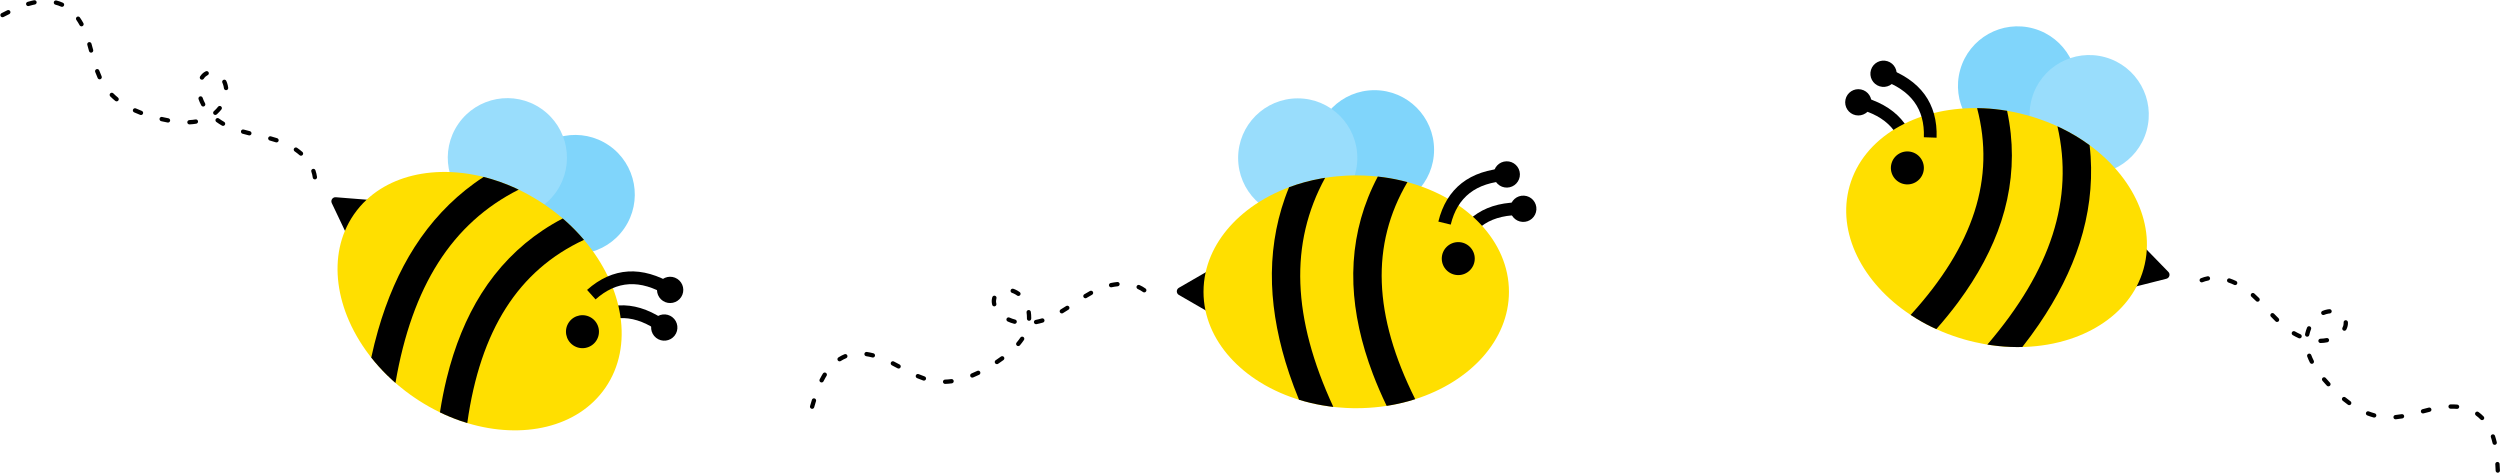
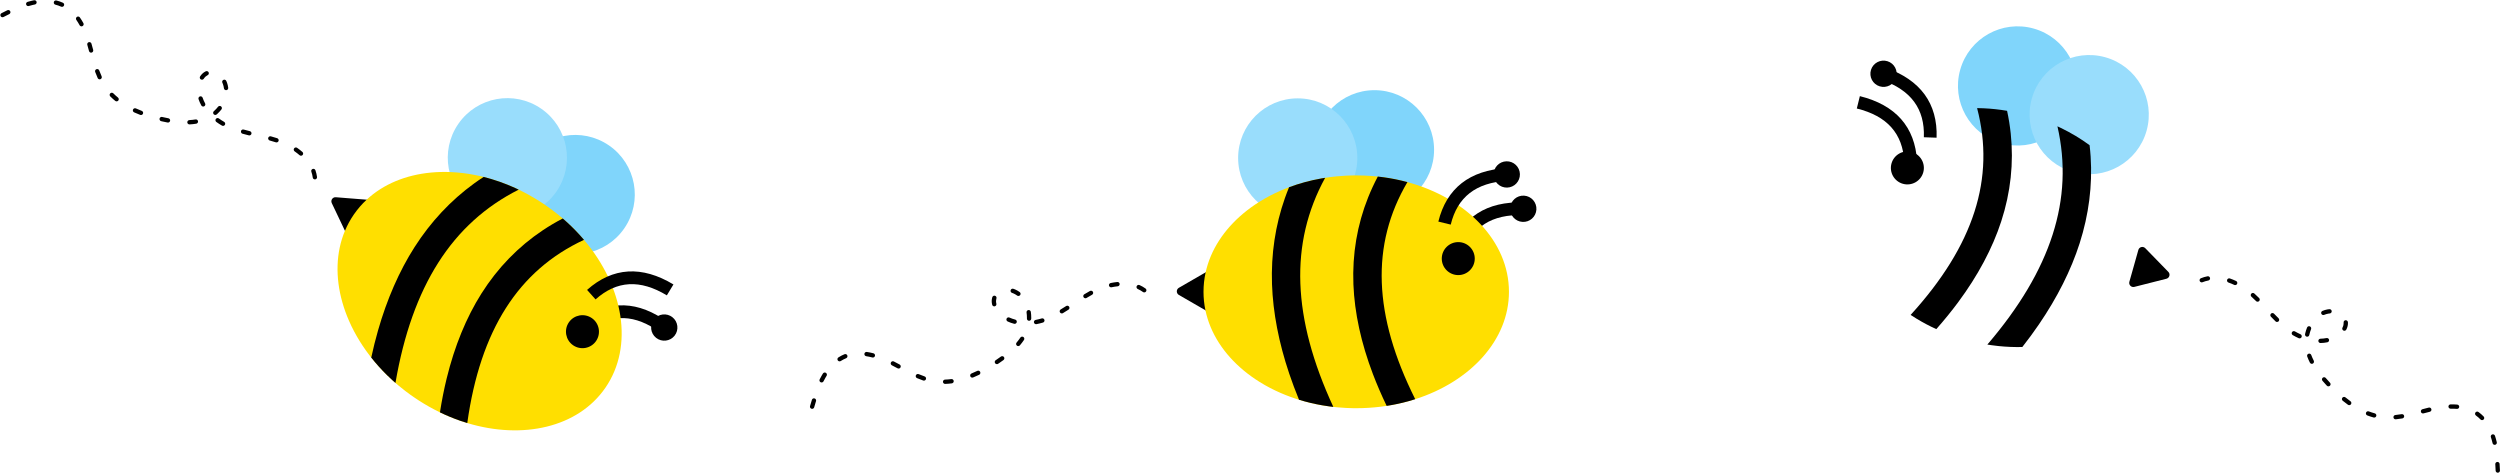
<svg xmlns="http://www.w3.org/2000/svg" height="442.5" preserveAspectRatio="xMidYMid meet" version="1.0" viewBox="267.8 1216.7 2340.2 442.5" width="2340.2" zoomAndPan="magnify">
  <g>
    <g id="change1_1">
      <path d="M 2050.391 1368.191 L 2062.289 1367.52 C 2061.398 1351.602 2056.359 1338.34 2047.328 1328.129 C 2038.379 1318.02 2025.41 1310.809 2008.781 1306.691 L 2005.922 1318.27 C 2034.352 1325.309 2048.898 1341.629 2050.391 1368.191" />
    </g>
    <g id="change1_2">
-       <path d="M 1995.309 1309.922 C 1993.898 1316.57 1998.141 1323.109 2004.789 1324.52 C 2011.441 1325.93 2017.969 1321.691 2019.391 1315.039 C 2020.801 1308.391 2016.559 1301.859 2009.91 1300.449 C 2003.262 1299.031 1996.73 1303.281 1995.309 1309.922" />
-     </g>
+       </g>
    <g id="change2_1">
      <path d="M 2102.711 1281.988 C 2094.34 1311.641 2111.602 1342.461 2141.25 1350.828 C 2170.898 1359.191 2201.719 1341.93 2210.078 1312.281 C 2218.449 1282.629 2201.191 1251.809 2171.539 1243.449 C 2141.891 1235.078 2111.07 1252.34 2102.711 1281.988" fill="#80d5fb" />
    </g>
    <g id="change3_1">
      <path d="M 2169.781 1308.871 C 2161.41 1338.52 2178.672 1369.34 2208.32 1377.699 C 2237.969 1386.07 2268.789 1368.809 2277.148 1339.16 C 2285.52 1309.512 2268.262 1278.691 2238.609 1270.32 C 2208.961 1261.961 2178.141 1279.219 2169.781 1308.871" fill="#99ddfc" />
    </g>
    <g id="change1_3">
      <path d="M 2295.738 1477.629 C 2298.609 1476.898 2299.621 1473.328 2297.551 1471.211 L 2286.738 1460.109 L 2275.941 1449.02 C 2273.871 1446.898 2270.281 1447.809 2269.469 1450.66 L 2265.27 1465.57 L 2261.059 1480.469 C 2260.262 1483.32 2262.852 1485.98 2265.719 1485.25 L 2280.73 1481.441 L 2295.738 1477.629" />
    </g>
    <g id="change4_1">
-       <path d="M 1999.148 1390.922 C 1986.871 1434.48 2011.172 1481.66 2056.301 1511.488 C 2058.211 1512.75 2060.148 1513.98 2062.129 1515.18 C 2067.898 1518.672 2073.98 1521.891 2080.34 1524.781 C 2082.109 1525.59 2083.898 1526.371 2085.711 1527.129 C 2092.57 1530 2099.73 1532.5 2107.16 1534.602 C 2108.25 1534.898 2109.34 1535.199 2110.422 1535.488 C 2112.41 1536.012 2114.391 1536.488 2116.371 1536.949 C 2119.051 1537.559 2121.711 1538.109 2124.371 1538.59 C 2125.621 1538.82 2126.879 1539.039 2128.129 1539.238 C 2129.449 1539.461 2130.762 1539.66 2132.078 1539.84 C 2134.281 1540.148 2136.48 1540.422 2138.672 1540.648 C 2146.18 1541.422 2153.59 1541.699 2160.859 1541.531 C 2161.879 1541.5 2162.891 1541.469 2163.91 1541.43 C 2170.93 1541.141 2177.801 1540.398 2184.469 1539.262 C 2186.289 1538.949 2188.09 1538.609 2189.879 1538.238 C 2193.602 1537.461 2197.262 1536.551 2200.828 1535.52 C 2206.77 1533.801 2212.488 1531.719 2217.93 1529.309 C 2240.031 1519.539 2257.699 1504.27 2267.922 1484.691 C 2270.578 1479.59 2272.738 1474.211 2274.328 1468.551 C 2276.02 1462.578 2277.012 1456.539 2277.359 1450.48 C 2278.602 1428.988 2271.691 1407.32 2258.43 1387.891 C 2255.078 1382.961 2251.309 1378.18 2247.16 1373.59 C 2244.512 1370.641 2241.711 1367.77 2238.75 1364.988 C 2237.59 1363.898 2236.422 1362.828 2235.211 1361.77 C 2232.262 1359.148 2229.172 1356.621 2225.961 1354.191 C 2225.25 1353.648 2224.551 1353.121 2223.828 1352.602 C 2215.621 1346.578 2206.621 1341.148 2196.949 1336.461 C 2196.828 1336.41 2196.719 1336.352 2196.602 1336.301 C 2195.641 1335.84 2194.691 1335.391 2193.719 1334.941 C 2190.449 1333.441 2187.109 1332.02 2183.699 1330.691 C 2180.98 1329.629 2178.219 1328.621 2175.41 1327.68 C 2173.68 1327.09 2171.941 1326.539 2170.191 1326 C 2168.91 1325.609 2167.621 1325.23 2166.32 1324.871 C 2161.43 1323.488 2156.551 1322.32 2151.68 1321.359 C 2149.98 1321.02 2148.289 1320.711 2146.59 1320.422 C 2139.121 1319.16 2131.719 1318.379 2124.43 1318.059 C 2122.441 1317.969 2120.469 1317.922 2118.512 1317.891 C 2061.121 1317.301 2012.012 1345.328 1999.148 1390.922" fill="#ffdf00" />
-     </g>
+       </g>
    <g id="change1_4">
      <path d="M 2056.301 1511.488 C 2058.211 1512.75 2060.148 1513.98 2062.129 1515.18 C 2067.898 1518.672 2073.98 1521.891 2080.34 1524.781 C 2087.762 1516.371 2094.578 1507.988 2100.762 1499.66 C 2119.34 1474.621 2132.941 1449.09 2141.16 1423.781 C 2149.941 1396.789 2152.91 1369.18 2150.012 1341.711 C 2149.262 1334.648 2148.121 1327.551 2146.59 1320.422 C 2139.121 1319.16 2131.719 1318.379 2124.43 1318.059 C 2122.441 1317.969 2120.469 1317.922 2118.512 1317.891 C 2135.75 1383.5 2115.43 1446.578 2056.301 1511.488" />
    </g>
    <g id="change1_5">
      <path d="M 2128.129 1539.238 C 2129.449 1539.461 2130.762 1539.66 2132.078 1539.84 C 2134.281 1540.148 2136.48 1540.422 2138.672 1540.648 C 2146.18 1541.422 2153.59 1541.699 2160.859 1541.531 C 2166.398 1534.461 2171.559 1527.441 2176.32 1520.469 C 2193.602 1495.199 2206.449 1469.609 2214.52 1444.41 C 2223.102 1417.59 2226.559 1390.309 2224.809 1363.34 C 2224.57 1359.77 2224.25 1356.191 2223.828 1352.602 C 2215.621 1346.578 2206.621 1341.148 2196.949 1336.461 C 2196.828 1336.41 2196.719 1336.352 2196.602 1336.301 C 2195.641 1335.84 2194.691 1335.391 2193.719 1334.941 C 2209.309 1402.98 2187.93 1469.398 2128.129 1539.238" />
    </g>
    <g id="change1_6">
      <path d="M 2038.398 1369.699 C 2036.078 1377.91 2040.859 1386.441 2049.059 1388.75 C 2057.27 1391.07 2065.801 1386.289 2068.121 1378.078 C 2070.43 1369.879 2065.66 1361.34 2057.449 1359.031 C 2049.238 1356.711 2040.711 1361.488 2038.398 1369.699" />
    </g>
    <g id="change1_7">
      <path d="M 2068.691 1345.172 L 2080.602 1345.602 C 2081.172 1329.66 2077.379 1316.012 2069.32 1305.012 C 2061.34 1294.121 2049.09 1285.75 2032.898 1280.121 L 2028.988 1291.391 C 2056.648 1301 2069.641 1318.602 2068.691 1345.172" />
    </g>
    <g id="change1_8">
      <path d="M 2019.191 1282.102 C 2017.18 1288.59 2020.801 1295.488 2027.289 1297.5 C 2033.781 1299.52 2040.68 1295.898 2042.699 1289.41 C 2044.711 1282.922 2041.09 1276.02 2034.602 1274 C 2028.109 1271.98 2021.211 1275.609 2019.191 1282.102" />
    </g>
    <g id="change1_9">
      <path d="M 2359.641 1483.531 C 2359.5 1483.5 2359.359 1483.449 2359.23 1483.391 C 2357.441 1482.539 2355.621 1481.789 2353.82 1481.172 C 2352.77 1480.809 2352.211 1479.66 2352.57 1478.609 C 2352.941 1477.551 2354.09 1476.988 2355.141 1477.359 C 2357.078 1478.02 2359.031 1478.82 2360.961 1479.73 C 2361.969 1480.211 2362.398 1481.422 2361.922 1482.43 C 2361.5 1483.301 2360.551 1483.738 2359.641 1483.531 Z M 2328.34 1480.988 C 2327.719 1480.84 2327.18 1480.422 2326.922 1479.789 C 2326.5 1478.762 2326.988 1477.57 2328.02 1477.148 C 2329.988 1476.328 2332.078 1475.719 2334.23 1475.32 C 2335.32 1475.121 2336.379 1475.84 2336.578 1476.941 C 2336.781 1478.039 2336.059 1479.09 2334.961 1479.289 C 2333.09 1479.641 2331.27 1480.18 2329.559 1480.879 C 2329.16 1481.051 2328.73 1481.078 2328.34 1480.988 Z M 2442.148 1511.559 C 2441.539 1511.422 2441 1511 2440.738 1510.371 C 2440.309 1509.352 2440.789 1508.16 2441.809 1507.73 C 2443.34 1507.078 2444.93 1506.609 2446.559 1506.32 C 2447.129 1506.211 2447.719 1506.141 2448.309 1506.102 C 2449.422 1506.02 2450.391 1506.859 2450.469 1507.969 C 2450.551 1509.078 2449.711 1510.051 2448.602 1510.129 C 2448.148 1510.16 2447.699 1510.219 2447.27 1510.289 C 2445.941 1510.531 2444.641 1510.922 2443.391 1511.449 C 2442.98 1511.621 2442.551 1511.648 2442.148 1511.559 Z M 2380.629 1499.09 C 2380.281 1499.012 2379.941 1498.828 2379.672 1498.559 C 2378.148 1497.051 2376.73 1495.711 2375.34 1494.449 C 2374.512 1493.699 2374.441 1492.422 2375.191 1491.59 C 2375.941 1490.77 2377.219 1490.699 2378.051 1491.449 C 2379.488 1492.75 2380.949 1494.141 2382.512 1495.691 C 2383.301 1496.469 2383.309 1497.75 2382.52 1498.551 C 2382.012 1499.059 2381.289 1499.238 2380.629 1499.09 Z M 2461.891 1526.27 C 2461.719 1526.23 2461.559 1526.172 2461.398 1526.09 C 2460.41 1525.57 2460.031 1524.352 2460.551 1523.359 C 2460.949 1522.59 2461.25 1521.809 2461.422 1521.039 C 2461.578 1520.371 2461.648 1519.711 2461.629 1519.051 C 2461.621 1518.91 2461.609 1518.77 2461.602 1518.629 C 2461.512 1517.52 2462.328 1516.539 2463.441 1516.441 C 2464.551 1516.352 2465.531 1517.172 2465.629 1518.281 C 2465.648 1518.5 2465.66 1518.719 2465.672 1518.941 C 2465.691 1519.941 2465.59 1520.949 2465.359 1521.941 C 2465.109 1523.051 2464.691 1524.16 2464.129 1525.23 C 2463.691 1526.07 2462.762 1526.469 2461.891 1526.27 Z M 2398.828 1518.039 C 2398.48 1517.961 2398.141 1517.781 2397.871 1517.512 C 2396.539 1516.211 2395.141 1514.781 2393.57 1513.148 C 2392.801 1512.352 2392.82 1511.07 2393.629 1510.289 C 2394.441 1509.52 2395.711 1509.551 2396.488 1510.352 C 2398.02 1511.949 2399.398 1513.352 2400.699 1514.629 C 2401.5 1515.41 2401.512 1516.691 2400.73 1517.48 C 2400.219 1518.012 2399.488 1518.191 2398.828 1518.039 Z M 2427.059 1531.84 C 2425.988 1531.59 2425.309 1530.539 2425.531 1529.461 C 2425.59 1529.191 2425.648 1528.922 2425.711 1528.641 C 2426.129 1526.82 2426.691 1525.031 2427.391 1523.32 C 2427.809 1522.281 2428.98 1521.781 2430.02 1522.199 C 2431.051 1522.621 2431.551 1523.801 2431.129 1524.828 C 2430.52 1526.352 2430.02 1527.941 2429.648 1529.551 C 2429.59 1529.789 2429.539 1530.031 2429.488 1530.281 C 2429.262 1531.371 2428.199 1532.07 2427.102 1531.852 C 2427.09 1531.852 2427.07 1531.84 2427.059 1531.84 Z M 2439.531 1537.75 C 2438.641 1537.539 2437.98 1536.762 2437.961 1535.82 C 2437.941 1534.699 2438.828 1533.781 2439.941 1533.762 C 2441.891 1533.719 2443.789 1533.52 2445.59 1533.148 C 2446.691 1532.93 2447.75 1533.629 2447.98 1534.719 C 2448.199 1535.82 2447.5 1536.879 2446.398 1537.109 C 2444.359 1537.531 2442.211 1537.762 2440.02 1537.801 C 2439.852 1537.801 2439.68 1537.781 2439.531 1537.75 Z M 2419.961 1533.41 C 2419.828 1533.379 2419.699 1533.34 2419.578 1533.281 C 2417.691 1532.43 2415.809 1531.469 2414 1530.41 C 2413.039 1529.852 2412.711 1528.609 2413.27 1527.648 C 2413.84 1526.68 2415.07 1526.359 2416.039 1526.922 C 2417.719 1527.898 2419.469 1528.801 2421.23 1529.59 C 2422.25 1530.051 2422.711 1531.25 2422.25 1532.27 C 2421.852 1533.16 2420.879 1533.621 2419.961 1533.41 Z M 2431.41 1557.23 C 2430.852 1557.102 2430.352 1556.73 2430.059 1556.172 C 2429.09 1554.25 2428.23 1552.309 2427.531 1550.41 C 2427.148 1549.359 2427.68 1548.199 2428.73 1547.82 C 2429.77 1547.43 2430.941 1547.961 2431.32 1549.012 C 2431.969 1550.762 2432.762 1552.559 2433.672 1554.34 C 2434.172 1555.34 2433.77 1556.551 2432.781 1557.059 C 2432.34 1557.281 2431.859 1557.328 2431.41 1557.23 Z M 2561.301 1599.23 C 2560.422 1599.02 2559.75 1598.238 2559.73 1597.301 C 2559.711 1596.18 2560.602 1595.262 2561.711 1595.238 C 2563.871 1595.191 2565.98 1595.262 2567.988 1595.43 C 2569.102 1595.531 2569.922 1596.512 2569.82 1597.621 C 2569.73 1598.73 2568.75 1599.559 2567.641 1599.461 C 2565.781 1599.301 2563.809 1599.23 2561.801 1599.281 C 2561.629 1599.281 2561.461 1599.262 2561.301 1599.23 Z M 2590.781 1609.941 C 2590.41 1609.859 2590.059 1609.672 2589.781 1609.379 C 2588.441 1607.988 2586.988 1606.73 2585.48 1605.641 C 2584.578 1604.988 2584.371 1603.73 2585.02 1602.82 C 2585.68 1601.922 2586.941 1601.711 2587.84 1602.359 C 2589.551 1603.59 2591.172 1605 2592.691 1606.57 C 2593.461 1607.371 2593.441 1608.648 2592.641 1609.43 C 2592.129 1609.922 2591.422 1610.09 2590.781 1609.941 Z M 2446.941 1578.32 C 2446.559 1578.23 2446.199 1578.031 2445.91 1577.719 C 2445.648 1577.441 2445.391 1577.148 2445.129 1576.871 C 2443.941 1575.57 2442.859 1574.352 2441.82 1573.141 C 2441.102 1572.289 2441.199 1571.02 2442.039 1570.289 C 2442.891 1569.559 2444.16 1569.66 2444.891 1570.512 C 2445.898 1571.68 2446.961 1572.871 2448.121 1574.141 C 2448.371 1574.422 2448.621 1574.699 2448.879 1574.98 C 2449.641 1575.789 2449.59 1577.07 2448.77 1577.828 C 2448.262 1578.301 2447.57 1578.461 2446.941 1578.32 Z M 2535.48 1603.68 C 2534.77 1603.52 2534.18 1602.98 2533.98 1602.23 C 2533.691 1601.148 2534.34 1600.039 2535.422 1599.75 C 2537.148 1599.289 2539.211 1598.75 2541.32 1598.238 C 2542.41 1597.969 2543.5 1598.629 2543.77 1599.719 C 2544.031 1600.801 2543.371 1601.898 2542.289 1602.16 C 2540.211 1602.672 2538.172 1603.211 2536.449 1603.66 C 2536.121 1603.75 2535.789 1603.75 2535.48 1603.68 Z M 2466.398 1595.91 C 2466.141 1595.852 2465.891 1595.738 2465.672 1595.578 C 2464.039 1594.41 2462.398 1593.141 2460.77 1591.82 C 2459.898 1591.121 2459.77 1589.84 2460.469 1588.98 C 2461.18 1588.109 2462.449 1587.98 2463.32 1588.68 C 2464.891 1589.961 2466.469 1591.18 2468.031 1592.301 C 2468.941 1592.961 2469.141 1594.219 2468.488 1595.129 C 2468 1595.801 2467.16 1596.09 2466.398 1595.91 Z M 2509.82 1609.16 C 2508.988 1608.969 2508.34 1608.27 2508.262 1607.379 C 2508.148 1606.27 2508.969 1605.281 2510.078 1605.18 C 2511.961 1605 2513.871 1604.738 2515.941 1604.391 C 2517.039 1604.199 2518.078 1604.941 2518.27 1606.039 C 2518.461 1607.148 2517.719 1608.191 2516.621 1608.379 C 2514.449 1608.738 2512.441 1609.02 2510.461 1609.199 C 2510.238 1609.219 2510.02 1609.211 2509.82 1609.16 Z M 2602.57 1633.07 C 2601.852 1632.898 2601.238 1632.328 2601.059 1631.559 C 2600.77 1630.34 2600.449 1629.141 2600.109 1627.988 C 2599.91 1627.289 2599.691 1626.59 2599.461 1625.91 C 2599.102 1624.859 2599.672 1623.711 2600.719 1623.352 C 2601.781 1622.988 2602.93 1623.559 2603.289 1624.621 C 2603.531 1625.352 2603.77 1626.102 2603.988 1626.852 C 2604.352 1628.07 2604.691 1629.352 2604.988 1630.629 C 2605.25 1631.719 2604.57 1632.809 2603.488 1633.059 C 2603.18 1633.141 2602.859 1633.129 2602.57 1633.07 Z M 2489.789 1607.539 C 2489.77 1607.531 2489.738 1607.531 2489.719 1607.52 C 2487.738 1606.98 2485.738 1606.328 2483.762 1605.57 C 2482.719 1605.18 2482.199 1604.012 2482.602 1602.969 C 2483 1601.922 2484.172 1601.398 2485.211 1601.801 C 2487.059 1602.512 2488.93 1603.121 2490.77 1603.621 C 2491.852 1603.91 2492.488 1605.02 2492.191 1606.102 C 2491.91 1607.148 2490.852 1607.781 2489.789 1607.539 Z M 2605.48 1659.141 C 2604.621 1658.941 2603.961 1658.191 2603.91 1657.27 C 2603.809 1655.309 2603.711 1653.281 2603.59 1651.238 C 2603.52 1650.121 2604.371 1649.16 2605.48 1649.102 C 2606.59 1649.031 2607.551 1649.879 2607.621 1650.988 C 2607.75 1653.051 2607.852 1655.09 2607.949 1657.059 C 2608.012 1658.18 2607.148 1659.129 2606.039 1659.191 C 2605.84 1659.191 2605.66 1659.18 2605.48 1659.141" />
    </g>
    <g id="change1_10">
      <path d="M 1637.16 1454.059 L 1625.879 1450.18 C 1631.07 1435.102 1639.512 1423.719 1650.98 1416.34 C 1662.328 1409.039 1676.77 1405.621 1693.898 1406.172 L 1693.512 1418.09 C 1664.238 1417.141 1645.809 1428.91 1637.16 1454.059" />
    </g>
    <g id="change1_11">
      <path d="M 1705.988 1412.941 C 1705.539 1419.719 1699.68 1424.859 1692.898 1424.41 C 1686.121 1423.969 1680.98 1418.109 1681.43 1411.328 C 1681.871 1404.551 1687.73 1399.41 1694.512 1399.852 C 1701.289 1400.301 1706.43 1406.16 1705.988 1412.941" />
    </g>
    <g id="change2_2">
      <path d="M 1610.211 1356.898 C 1610.211 1387.711 1585.23 1412.68 1554.43 1412.68 C 1523.621 1412.68 1498.641 1387.711 1498.641 1356.898 C 1498.641 1326.09 1523.621 1301.109 1554.43 1301.109 C 1585.23 1301.109 1610.211 1326.09 1610.211 1356.898" fill="#80d5fb" />
    </g>
    <g id="change3_2">
      <path d="M 1538.359 1364.551 C 1538.359 1395.359 1513.391 1420.34 1482.578 1420.34 C 1451.77 1420.34 1426.789 1395.359 1426.789 1364.551 C 1426.789 1333.75 1451.77 1308.77 1482.578 1308.77 C 1513.391 1308.77 1538.359 1333.75 1538.359 1364.551" fill="#99ddfc" />
    </g>
    <g id="change1_12">
-       <path d="M 1371.309 1492.781 C 1368.75 1491.301 1368.75 1487.59 1371.309 1486.109 L 1384.719 1478.359 L 1398.129 1470.621 C 1400.699 1469.141 1403.91 1470.988 1403.91 1473.961 L 1403.91 1504.93 C 1403.91 1507.891 1400.699 1509.75 1398.129 1508.262 L 1384.719 1500.52 L 1371.309 1492.781" />
+       <path d="M 1371.309 1492.781 C 1368.75 1491.301 1368.75 1487.59 1371.309 1486.109 L 1384.719 1478.359 L 1398.129 1470.621 C 1400.699 1469.141 1403.91 1470.988 1403.91 1473.961 L 1403.91 1504.93 C 1403.91 1507.891 1400.699 1509.75 1398.129 1508.262 L 1384.719 1500.52 " />
    </g>
    <g id="change4_2">
      <path d="M 1680.301 1489.852 C 1680.301 1535.109 1644.102 1573.91 1592.559 1590.371 C 1590.391 1591.07 1588.18 1591.73 1585.949 1592.34 C 1579.449 1594.141 1572.73 1595.578 1565.82 1596.641 C 1563.898 1596.941 1561.961 1597.199 1560.012 1597.441 C 1552.629 1598.34 1545.059 1598.809 1537.34 1598.809 C 1536.211 1598.809 1535.078 1598.789 1533.961 1598.781 C 1531.91 1598.738 1529.871 1598.672 1527.84 1598.57 C 1525.102 1598.43 1522.379 1598.238 1519.691 1597.98 C 1518.422 1597.859 1517.16 1597.73 1515.898 1597.59 C 1514.57 1597.43 1513.25 1597.27 1511.93 1597.09 C 1509.73 1596.789 1507.539 1596.449 1505.371 1596.07 C 1497.941 1594.781 1490.719 1593.039 1483.781 1590.898 C 1482.801 1590.602 1481.84 1590.289 1480.871 1589.969 C 1474.191 1587.781 1467.77 1585.211 1461.672 1582.301 C 1460 1581.512 1458.359 1580.691 1456.738 1579.852 C 1453.371 1578.09 1450.09 1576.23 1446.941 1574.262 C 1441.691 1570.988 1436.75 1567.441 1432.16 1563.641 C 1413.551 1548.238 1400.691 1528.75 1396.172 1507.129 C 1394.988 1501.5 1394.379 1495.73 1394.379 1489.852 C 1394.379 1483.648 1395.059 1477.559 1396.371 1471.641 C 1401.012 1450.621 1413.551 1431.641 1431.578 1416.539 C 1436.148 1412.711 1441.07 1409.129 1446.309 1405.828 C 1449.66 1403.719 1453.141 1401.719 1456.738 1399.84 C 1458.148 1399.109 1459.57 1398.398 1461.02 1397.699 C 1464.57 1395.988 1468.23 1394.391 1471.98 1392.922 C 1472.809 1392.602 1473.629 1392.281 1474.469 1391.969 C 1484 1388.398 1494.129 1385.621 1504.719 1383.738 C 1504.852 1383.719 1504.969 1383.691 1505.102 1383.672 C 1506.141 1383.488 1507.191 1383.32 1508.238 1383.148 C 1511.789 1382.59 1515.391 1382.129 1519.039 1381.781 C 1521.941 1381.488 1524.871 1381.27 1527.84 1381.129 C 1529.648 1381.039 1531.48 1380.969 1533.32 1380.93 C 1534.648 1380.898 1536 1380.891 1537.34 1380.891 C 1542.422 1380.891 1547.441 1381.09 1552.379 1381.488 C 1554.109 1381.621 1555.828 1381.781 1557.539 1381.969 C 1565.07 1382.781 1572.41 1384.039 1579.512 1385.711 C 1581.449 1386.16 1583.359 1386.648 1585.25 1387.16 C 1640.648 1402.172 1680.301 1442.48 1680.301 1489.852" fill="#ffdf00" />
    </g>
    <g id="change1_13">
      <path d="M 1592.559 1590.371 C 1590.391 1591.07 1588.18 1591.73 1585.949 1592.34 C 1579.449 1594.141 1572.73 1595.578 1565.82 1596.641 C 1560.961 1586.531 1556.672 1576.609 1552.988 1566.922 C 1541.898 1537.781 1535.75 1509.512 1534.699 1482.922 C 1533.59 1454.559 1538.219 1427.18 1548.469 1401.531 C 1551.109 1394.941 1554.129 1388.41 1557.539 1381.969 C 1565.07 1382.781 1572.41 1384.039 1579.512 1385.711 C 1581.449 1386.16 1583.359 1386.648 1585.25 1387.16 C 1550.852 1445.621 1553.281 1511.852 1592.559 1590.371" />
    </g>
    <g id="change1_14">
      <path d="M 1515.898 1597.59 C 1514.57 1597.43 1513.25 1597.27 1511.93 1597.09 C 1509.73 1596.789 1507.539 1596.449 1505.371 1596.07 C 1497.941 1594.781 1490.719 1593.039 1483.781 1590.898 C 1480.371 1582.602 1477.309 1574.43 1474.609 1566.43 C 1464.852 1537.422 1459.422 1509.301 1458.5 1482.859 C 1457.52 1454.711 1461.602 1427.52 1470.609 1402.039 C 1471.801 1398.66 1473.09 1395.309 1474.469 1391.969 C 1484 1388.398 1494.129 1385.621 1504.719 1383.738 C 1504.852 1383.719 1504.969 1383.691 1505.102 1383.672 C 1506.141 1383.488 1507.191 1383.32 1508.238 1383.148 C 1474.762 1444.398 1477.309 1514.129 1515.898 1597.59" />
    </g>
    <g id="change1_15">
      <path d="M 1648.289 1458.77 C 1648.289 1467.301 1641.379 1474.211 1632.852 1474.211 C 1624.32 1474.211 1617.41 1467.301 1617.41 1458.77 C 1617.41 1450.238 1624.32 1443.328 1632.852 1443.328 C 1641.379 1443.328 1648.289 1450.238 1648.289 1458.77" />
    </g>
    <g id="change1_16">
      <path d="M 1625.801 1426.941 L 1614.211 1424.121 C 1617.988 1408.629 1625.352 1396.512 1636.102 1388.109 C 1646.73 1379.801 1660.789 1375.07 1677.898 1374.051 L 1678.609 1385.949 C 1649.371 1387.699 1632.102 1401.109 1625.801 1426.941" />
    </g>
    <g id="change1_17">
      <path d="M 1690.559 1379.68 C 1690.738 1386.469 1685.371 1392.121 1678.578 1392.301 C 1671.789 1392.48 1666.129 1387.121 1665.949 1380.328 C 1665.77 1373.531 1671.129 1367.879 1677.93 1367.699 C 1684.719 1367.52 1690.379 1372.879 1690.559 1379.68" />
    </g>
    <g id="change1_18">
      <path d="M 1305.898 1484.039 C 1305.672 1482.949 1306.371 1481.871 1307.461 1481.641 C 1309.551 1481.199 1311.629 1480.879 1313.672 1480.68 C 1314.789 1480.57 1315.77 1481.379 1315.879 1482.488 C 1315.988 1483.602 1315.18 1484.59 1314.07 1484.699 C 1312.18 1484.891 1310.238 1485.191 1308.301 1485.602 C 1308.148 1485.629 1308.012 1485.641 1307.859 1485.641 C 1306.941 1485.629 1306.102 1484.98 1305.898 1484.039 Z M 1337.738 1490.051 C 1336.23 1488.961 1334.59 1488.02 1332.852 1487.25 C 1331.828 1486.789 1331.371 1485.602 1331.82 1484.578 C 1332.281 1483.559 1333.469 1483.102 1334.488 1483.551 C 1336.488 1484.441 1338.371 1485.52 1340.102 1486.77 C 1341.012 1487.422 1341.211 1488.691 1340.559 1489.59 C 1340.16 1490.141 1339.531 1490.43 1338.898 1490.43 C 1338.5 1490.43 1338.09 1490.301 1337.738 1490.051 Z M 1219.922 1493.359 C 1218.828 1492.559 1217.648 1491.879 1216.422 1491.34 C 1216.012 1491.172 1215.59 1491.012 1215.16 1490.871 C 1214.102 1490.539 1213.512 1489.398 1213.84 1488.34 C 1214.18 1487.27 1215.309 1486.68 1216.379 1487.02 C 1216.949 1487.199 1217.5 1487.41 1218.031 1487.641 C 1219.551 1488.301 1220.988 1489.129 1222.32 1490.109 C 1223.219 1490.77 1223.41 1492.039 1222.75 1492.941 C 1222.352 1493.48 1221.73 1493.762 1221.102 1493.762 C 1220.691 1493.762 1220.281 1493.629 1219.922 1493.359 Z M 1282.121 1494.941 C 1281.539 1493.98 1281.84 1492.738 1282.801 1492.16 C 1284.68 1491.02 1286.422 1490.012 1288.121 1489.07 C 1289.102 1488.539 1290.328 1488.898 1290.859 1489.879 C 1291.398 1490.859 1291.039 1492.078 1290.059 1492.621 C 1288.422 1493.52 1286.73 1494.5 1284.898 1495.609 C 1284.57 1495.82 1284.199 1495.91 1283.828 1495.91 C 1283.16 1495.898 1282.5 1495.559 1282.121 1494.941 Z M 1196.551 1501.961 C 1196.25 1500.781 1196.102 1499.609 1196.109 1498.48 C 1196.121 1497.449 1196.262 1496.449 1196.512 1495.488 C 1196.57 1495.27 1196.641 1495.059 1196.699 1494.852 C 1197.059 1493.789 1198.199 1493.219 1199.262 1493.57 C 1200.32 1493.922 1200.891 1495.07 1200.539 1496.129 C 1200.5 1496.262 1200.461 1496.391 1200.422 1496.531 C 1200.25 1497.16 1200.16 1497.828 1200.16 1498.512 C 1200.148 1499.301 1200.25 1500.129 1200.469 1500.969 C 1200.738 1502.051 1200.09 1503.148 1199.012 1503.43 C 1198.828 1503.469 1198.66 1503.488 1198.488 1503.488 C 1197.59 1503.48 1196.781 1502.871 1196.551 1501.961 Z M 1260.02 1509.141 C 1259.441 1508.18 1259.75 1506.941 1260.711 1506.359 C 1262.27 1505.422 1263.93 1504.379 1265.801 1503.18 C 1266.738 1502.578 1267.988 1502.852 1268.59 1503.789 C 1269.199 1504.73 1268.922 1505.98 1267.988 1506.578 C 1266.09 1507.801 1264.391 1508.871 1262.789 1509.82 C 1262.461 1510.02 1262.102 1510.121 1261.738 1510.109 C 1261.059 1510.109 1260.398 1509.762 1260.02 1509.141 Z M 1231.031 1516.988 C 1229.922 1516.949 1229.039 1516.02 1229.078 1514.898 C 1229.078 1514.648 1229.09 1514.398 1229.09 1514.16 C 1229.102 1512.512 1228.98 1510.852 1228.738 1509.23 C 1228.57 1508.121 1229.328 1507.09 1230.43 1506.93 C 1231.539 1506.762 1232.57 1507.52 1232.73 1508.621 C 1233.012 1510.449 1233.148 1512.32 1233.129 1514.191 C 1233.129 1514.469 1233.121 1514.75 1233.109 1515.031 C 1233.078 1516.129 1232.172 1517 1231.078 1516.988 C 1231.059 1516.988 1231.051 1516.988 1231.031 1516.988 Z M 1217.09 1519.781 C 1214.961 1519.23 1212.93 1518.512 1211.039 1517.629 C 1210.031 1517.148 1209.59 1515.949 1210.059 1514.941 C 1210.531 1513.93 1211.73 1513.488 1212.738 1513.961 C 1214.41 1514.738 1216.211 1515.379 1218.102 1515.859 C 1219.18 1516.141 1219.828 1517.238 1219.551 1518.328 C 1219.309 1519.238 1218.48 1519.852 1217.578 1519.84 C 1217.422 1519.84 1217.25 1519.82 1217.09 1519.781 Z M 1235.648 1518.52 C 1235.449 1517.422 1236.172 1516.359 1237.262 1516.16 C 1239.16 1515.801 1241.07 1515.328 1242.941 1514.762 C 1244 1514.441 1245.129 1515.039 1245.461 1516.109 C 1245.781 1517.18 1245.18 1518.309 1244.109 1518.629 C 1242.109 1519.238 1240.059 1519.738 1238.02 1520.129 C 1237.879 1520.148 1237.75 1520.16 1237.621 1520.16 C 1236.68 1520.16 1235.84 1519.48 1235.648 1518.52 Z M 1219.66 1540.191 C 1218.809 1539.469 1218.699 1538.191 1219.43 1537.34 C 1220.719 1535.82 1221.91 1534.262 1222.941 1532.699 C 1223.559 1531.77 1224.82 1531.52 1225.75 1532.141 C 1226.68 1532.762 1226.93 1534.02 1226.309 1534.941 C 1225.18 1536.629 1223.898 1538.32 1222.512 1539.961 C 1222.102 1540.441 1221.531 1540.68 1220.949 1540.672 C 1220.488 1540.672 1220.031 1540.512 1219.66 1540.191 Z M 1084.371 1551.32 C 1082.422 1550.809 1080.488 1550.422 1078.648 1550.141 C 1077.539 1549.98 1076.781 1548.949 1076.941 1547.852 C 1077.109 1546.738 1078.129 1545.98 1079.238 1546.148 C 1081.23 1546.441 1083.301 1546.871 1085.391 1547.41 C 1086.469 1547.691 1087.109 1548.801 1086.828 1549.879 C 1086.59 1550.789 1085.77 1551.391 1084.859 1551.391 C 1084.699 1551.391 1084.531 1551.359 1084.371 1551.32 Z M 1052.012 1554.039 C 1051.41 1553.102 1051.691 1551.852 1052.629 1551.25 C 1054.461 1550.078 1056.379 1549.078 1058.32 1548.281 C 1059.352 1547.859 1060.531 1548.352 1060.949 1549.379 C 1061.379 1550.41 1060.879 1551.602 1059.852 1552.02 C 1058.129 1552.73 1056.441 1553.609 1054.801 1554.648 C 1054.461 1554.871 1054.078 1554.969 1053.699 1554.969 C 1053.039 1554.969 1052.398 1554.641 1052.012 1554.039 Z M 1199.289 1556.691 C 1198.672 1555.762 1198.922 1554.512 1199.84 1553.879 C 1200.148 1553.672 1200.469 1553.461 1200.781 1553.25 C 1202.199 1552.281 1203.5 1551.371 1204.762 1550.461 C 1205.66 1549.809 1206.922 1550.012 1207.578 1550.91 C 1208.23 1551.82 1208.031 1553.078 1207.129 1553.73 C 1205.84 1554.672 1204.512 1555.602 1203.051 1556.602 C 1202.73 1556.809 1202.41 1557.031 1202.09 1557.238 C 1201.738 1557.48 1201.352 1557.59 1200.949 1557.578 C 1200.309 1557.578 1199.68 1557.262 1199.289 1556.691 Z M 1108.012 1561.469 C 1106.441 1560.629 1104.578 1559.629 1102.68 1558.66 C 1101.68 1558.148 1101.289 1556.93 1101.801 1555.93 C 1102.309 1554.941 1103.531 1554.551 1104.52 1555.059 C 1106.461 1556.051 1108.328 1557.059 1109.922 1557.91 C 1110.898 1558.441 1111.27 1559.66 1110.738 1560.648 C 1110.371 1561.328 1109.672 1561.719 1108.941 1561.711 C 1108.629 1561.711 1108.301 1561.629 1108.012 1561.469 Z M 1176.09 1568.93 C 1175.672 1567.898 1176.16 1566.719 1177.191 1566.301 C 1178.969 1565.559 1180.801 1564.738 1182.621 1563.871 C 1183.621 1563.379 1184.828 1563.809 1185.309 1564.809 C 1185.801 1565.82 1185.379 1567.031 1184.371 1567.512 C 1182.48 1568.422 1180.578 1569.27 1178.73 1570.031 C 1178.469 1570.141 1178.211 1570.191 1177.949 1570.191 C 1177.16 1570.18 1176.41 1569.711 1176.09 1568.93 Z M 1132 1572.891 C 1130.121 1572.25 1128.219 1571.52 1126.199 1570.66 C 1125.172 1570.219 1124.699 1569.031 1125.129 1568 C 1125.57 1566.98 1126.762 1566.5 1127.789 1566.941 C 1129.711 1567.762 1131.52 1568.449 1133.301 1569.059 C 1134.359 1569.422 1134.922 1570.57 1134.559 1571.621 C 1134.281 1572.469 1133.48 1573 1132.641 1572.988 C 1132.422 1572.988 1132.211 1572.961 1132 1572.891 Z M 1035.969 1574.512 C 1034.98 1574.012 1034.57 1572.801 1035.078 1571.801 C 1035.672 1570.621 1036.289 1569.461 1036.93 1568.352 C 1037.32 1567.672 1037.719 1567 1038.129 1566.34 C 1038.719 1565.398 1039.969 1565.109 1040.922 1565.711 C 1041.859 1566.301 1042.148 1567.551 1041.551 1568.488 C 1041.172 1569.102 1040.801 1569.73 1040.43 1570.359 C 1039.84 1571.398 1039.25 1572.5 1038.691 1573.609 C 1038.328 1574.32 1037.609 1574.73 1036.859 1574.73 C 1036.559 1574.73 1036.262 1574.66 1035.969 1574.512 Z M 1150.488 1574.109 C 1150.449 1572.988 1151.328 1572.059 1152.441 1572.031 C 1154.359 1571.969 1156.32 1571.809 1158.281 1571.551 C 1159.391 1571.398 1160.398 1572.18 1160.551 1573.289 C 1160.691 1574.391 1159.922 1575.41 1158.809 1575.551 C 1156.711 1575.828 1154.621 1576 1152.57 1576.07 C 1152.539 1576.07 1152.52 1576.07 1152.488 1576.07 C 1151.41 1576.059 1150.52 1575.199 1150.488 1574.109 Z M 1027.441 1599.328 C 1026.359 1599.02 1025.75 1597.891 1026.059 1596.82 C 1026.621 1594.93 1027.191 1592.969 1027.801 1590.988 C 1028.121 1589.922 1029.25 1589.32 1030.32 1589.648 C 1031.379 1589.969 1031.988 1591.102 1031.66 1592.172 C 1031.07 1594.121 1030.5 1596.07 1029.941 1597.961 C 1029.68 1598.852 1028.871 1599.422 1027.988 1599.41 C 1027.809 1599.41 1027.621 1599.379 1027.441 1599.328" />
    </g>
    <g id="change1_19">
      <path d="M 819.262 1525.75 L 812.172 1516.16 C 824.996 1506.68 838.41 1502.09 852.039 1502.531 C 865.527 1502.949 879.359 1508.328 893.148 1518.5 L 886.07 1528.102 C 862.5 1510.711 840.648 1509.941 819.262 1525.75" />
    </g>
    <g id="change1_20">
      <path d="M 899.266 1530.93 C 895.051 1536.262 887.312 1537.172 881.98 1532.949 C 876.648 1528.738 875.742 1521 879.953 1515.672 C 884.168 1510.34 891.906 1509.43 897.238 1513.641 C 902.57 1517.859 903.48 1525.602 899.266 1530.93" />
    </g>
    <g id="change2_3">
      <path d="M 852.184 1430.449 C 834.707 1455.82 799.973 1462.219 774.598 1444.738 C 749.227 1427.262 742.828 1392.531 760.305 1367.148 C 777.785 1341.781 812.52 1335.379 837.891 1352.859 C 863.262 1370.34 869.66 1405.07 852.184 1430.449" fill="#80d5fb" />
    </g>
    <g id="change3_3">
      <path d="M 788.672 1395.988 C 771.195 1421.359 736.461 1427.762 711.09 1410.289 C 685.715 1392.809 679.316 1358.07 696.797 1332.699 C 714.273 1307.328 749.008 1300.93 774.379 1318.41 C 799.75 1335.879 806.148 1370.621 788.672 1395.988" fill="#99ddfc" />
    </g>
    <g id="change1_21">
      <path d="M 578.363 1406.82 C 577.09 1404.141 579.195 1401.09 582.152 1401.328 L 597.586 1402.559 L 613.023 1403.789 C 615.977 1404.031 617.57 1407.371 615.887 1409.82 L 607.105 1422.57 L 598.32 1435.32 C 596.637 1437.762 592.941 1437.469 591.668 1434.789 L 585.016 1420.801 L 578.363 1406.82" />
    </g>
    <g id="change4_3">
      <path d="M 834.48 1579.691 C 808.809 1616.961 756.98 1628.391 705.203 1612.711 C 703.016 1612.051 700.828 1611.34 698.645 1610.578 C 692.266 1608.359 685.91 1605.738 679.625 1602.699 C 677.871 1601.852 676.125 1600.969 674.387 1600.059 C 667.797 1596.609 661.297 1592.699 654.941 1588.32 C 654.016 1587.68 653.09 1587.031 652.176 1586.379 C 650.504 1585.191 648.863 1583.969 647.25 1582.73 C 645.07 1581.07 642.945 1579.371 640.875 1577.629 C 639.898 1576.809 638.934 1575.988 637.977 1575.148 C 636.969 1574.281 635.973 1573.391 634.992 1572.488 C 633.344 1571 631.738 1569.48 630.164 1567.93 C 624.777 1562.648 619.824 1557.129 615.32 1551.422 C 614.688 1550.629 614.066 1549.82 613.449 1549.012 C 609.188 1543.422 605.363 1537.66 601.984 1531.801 C 601.062 1530.211 600.176 1528.602 599.32 1526.988 C 597.539 1523.629 595.902 1520.23 594.422 1516.82 C 591.949 1511.148 589.895 1505.43 588.277 1499.699 C 581.684 1476.461 582.152 1453.109 590.691 1432.738 C 592.918 1427.441 595.688 1422.34 599.023 1417.488 C 602.543 1412.391 606.551 1407.762 610.984 1403.629 C 626.734 1388.949 647.828 1380.43 671.246 1378.23 C 677.184 1377.66 683.27 1377.512 689.449 1377.762 C 693.41 1377.922 697.406 1378.25 701.438 1378.75 C 703.012 1378.949 704.59 1379.16 706.176 1379.41 C 710.074 1380.02 713.992 1380.781 717.918 1381.699 C 718.781 1381.898 719.641 1382.102 720.5 1382.32 C 730.379 1384.789 740.301 1388.25 750.086 1392.699 C 750.203 1392.762 750.316 1392.809 750.434 1392.871 C 751.398 1393.309 752.355 1393.762 753.316 1394.219 C 756.562 1395.77 759.785 1397.441 762.988 1399.211 C 765.543 1400.621 768.082 1402.109 770.602 1403.672 C 772.152 1404.621 773.691 1405.609 775.223 1406.621 C 776.344 1407.352 777.457 1408.102 778.562 1408.859 C 782.75 1411.75 786.77 1414.762 790.613 1417.891 C 791.961 1418.98 793.285 1420.09 794.586 1421.211 C 800.324 1426.148 805.656 1431.352 810.562 1436.762 C 811.895 1438.23 813.191 1439.711 814.465 1441.211 C 851.566 1485 861.352 1540.691 834.48 1579.691" fill="#ffdf00" />
    </g>
    <g id="change1_22">
      <path d="M 705.203 1612.711 C 703.016 1612.051 700.828 1611.34 698.645 1610.578 C 692.266 1608.359 685.91 1605.738 679.625 1602.699 C 681.355 1591.609 683.453 1581.012 685.918 1570.941 C 693.32 1540.648 704.285 1513.891 718.512 1491.391 C 733.68 1467.41 753.027 1447.488 776.02 1432.18 C 781.93 1428.238 788.121 1424.578 794.586 1421.211 C 800.324 1426.148 805.656 1431.352 810.562 1436.762 C 811.895 1438.23 813.191 1439.711 814.465 1441.211 C 752.969 1469.84 717.395 1525.75 705.203 1612.711" />
    </g>
    <g id="change1_23">
      <path d="M 637.977 1575.148 C 636.969 1574.281 635.973 1573.391 634.992 1572.488 C 633.344 1571 631.738 1569.48 630.164 1567.93 C 624.777 1562.648 619.824 1557.129 615.32 1551.422 C 617.219 1542.648 619.328 1534.191 621.652 1526.07 C 630.066 1496.641 641.555 1470.41 655.797 1448.109 C 670.953 1424.379 689.734 1404.301 711.613 1388.43 C 714.512 1386.32 717.473 1384.289 720.5 1382.32 C 730.379 1384.789 740.301 1388.25 750.086 1392.699 C 750.203 1392.762 750.316 1392.809 750.434 1392.871 C 751.398 1393.309 752.355 1393.762 753.316 1394.219 C 691.004 1425.66 653.543 1484.531 637.977 1575.148" />
    </g>
    <g id="change1_24">
      <path d="M 825.754 1535.941 C 820.914 1542.961 811.301 1544.738 804.277 1539.898 C 797.258 1535.059 795.484 1525.449 800.32 1518.422 C 805.16 1511.398 814.773 1509.629 821.797 1514.469 C 828.82 1519.301 830.59 1528.922 825.754 1535.941" />
    </g>
    <g id="change1_25">
      <path d="M 825.285 1496.969 L 817.348 1488.07 C 829.246 1477.461 842.184 1471.66 855.793 1470.84 C 869.266 1470.02 883.531 1474.109 898.195 1482.969 L 892.027 1493.18 C 866.961 1478.031 845.129 1479.27 825.285 1496.969" />
    </g>
    <g id="change1_26">
-       <path d="M 905.43 1494.781 C 901.723 1500.48 894.102 1502.09 888.402 1498.391 C 882.707 1494.68 881.094 1487.059 884.797 1481.359 C 888.504 1475.66 896.125 1474.051 901.824 1477.762 C 907.52 1481.461 909.137 1489.09 905.43 1494.781" />
-     </g>
+       </g>
    <g id="change1_27">
      <path d="M 543.117 1355.59 C 543.758 1354.672 545.016 1354.441 545.934 1355.078 C 547.68 1356.301 549.348 1357.602 550.887 1358.941 C 551.73 1359.68 551.816 1360.949 551.082 1361.789 C 550.348 1362.629 549.07 1362.719 548.23 1361.988 C 546.801 1360.738 545.25 1359.531 543.625 1358.398 C 543.5 1358.309 543.391 1358.219 543.293 1358.109 C 542.664 1357.43 542.566 1356.379 543.117 1355.59 Z M 560.551 1382.891 C 560.312 1381.051 559.871 1379.211 559.242 1377.41 C 558.875 1376.359 559.43 1375.211 560.48 1374.84 C 561.535 1374.469 562.688 1375.02 563.059 1376.078 C 563.781 1378.141 564.285 1380.262 564.559 1382.371 C 564.703 1383.48 563.922 1384.488 562.816 1384.629 C 562.141 1384.719 561.504 1384.469 561.07 1384 C 560.797 1383.699 560.609 1383.32 560.551 1382.891 Z M 477.414 1299.352 C 477.254 1298 476.941 1296.68 476.484 1295.41 C 476.34 1295 476.164 1294.578 475.969 1294.172 C 475.484 1293.172 475.906 1291.961 476.91 1291.469 C 477.918 1290.988 479.125 1291.41 479.609 1292.422 C 479.867 1292.949 480.098 1293.5 480.293 1294.051 C 480.848 1295.602 481.227 1297.219 481.426 1298.859 C 481.562 1299.969 480.773 1300.98 479.664 1301.109 C 478.996 1301.191 478.363 1300.941 477.938 1300.48 C 477.656 1300.18 477.469 1299.789 477.414 1299.352 Z M 518.887 1345.73 C 519.184 1344.66 520.297 1344.02 521.371 1344.32 C 523.492 1344.91 525.422 1345.48 527.266 1346.078 C 528.328 1346.43 528.906 1347.57 528.562 1348.629 C 528.215 1349.691 527.074 1350.27 526.016 1349.93 C 524.227 1349.352 522.355 1348.789 520.297 1348.219 C 519.918 1348.109 519.598 1347.91 519.352 1347.641 C 518.891 1347.148 518.691 1346.43 518.887 1345.73 Z M 455.141 1288.211 C 455.793 1287.191 456.547 1286.281 457.379 1285.512 C 458.129 1284.809 458.957 1284.219 459.832 1283.75 C 460.027 1283.641 460.227 1283.551 460.426 1283.449 C 461.438 1282.98 462.641 1283.43 463.109 1284.441 C 463.578 1285.449 463.137 1286.648 462.121 1287.121 C 461.996 1287.18 461.871 1287.238 461.746 1287.309 C 461.168 1287.621 460.625 1288.012 460.125 1288.469 C 459.547 1289.012 459.016 1289.648 458.547 1290.391 C 457.945 1291.328 456.695 1291.609 455.754 1291 C 455.605 1290.91 455.473 1290.801 455.355 1290.672 C 454.746 1290.02 454.633 1289.012 455.141 1288.211 Z M 493.398 1339.359 C 493.703 1338.289 494.816 1337.66 495.891 1337.961 C 497.645 1338.449 499.543 1338.949 501.695 1339.488 C 502.777 1339.762 503.438 1340.859 503.168 1341.941 C 502.898 1343.02 501.805 1343.68 500.719 1343.41 C 498.527 1342.871 496.59 1342.359 494.801 1341.852 C 494.426 1341.75 494.109 1341.551 493.863 1341.281 C 493.402 1340.781 493.203 1340.059 493.398 1339.359 Z M 467.816 1323.629 C 467.078 1322.789 467.16 1321.512 467.996 1320.77 C 468.184 1320.609 468.367 1320.441 468.551 1320.27 C 469.762 1319.148 470.891 1317.93 471.902 1316.641 C 472.59 1315.762 473.859 1315.609 474.738 1316.301 C 475.621 1316.988 475.77 1318.262 475.082 1319.129 C 473.938 1320.59 472.664 1321.969 471.293 1323.238 C 471.09 1323.43 470.879 1323.621 470.672 1323.801 C 469.848 1324.531 468.594 1324.461 467.852 1323.66 C 467.84 1323.648 467.828 1323.641 467.816 1323.629 Z M 456.234 1315.379 C 455.176 1313.461 454.309 1311.48 453.656 1309.5 C 453.305 1308.441 453.883 1307.301 454.941 1306.949 C 456 1306.59 457.145 1307.172 457.492 1308.23 C 458.07 1309.98 458.84 1311.73 459.777 1313.43 C 460.312 1314.41 459.957 1315.641 458.977 1316.18 C 458.148 1316.629 457.137 1316.449 456.523 1315.781 C 456.414 1315.66 456.316 1315.531 456.234 1315.379 Z M 469.871 1328.039 C 470.527 1327.141 471.789 1326.941 472.691 1327.59 C 474.258 1328.73 475.906 1329.801 477.598 1330.77 C 478.562 1331.328 478.898 1332.559 478.344 1333.531 C 477.789 1334.5 476.551 1334.828 475.586 1334.281 C 473.77 1333.23 471.996 1332.09 470.316 1330.859 C 470.207 1330.781 470.109 1330.699 470.02 1330.602 C 469.379 1329.91 469.293 1328.828 469.871 1328.039 Z M 443.125 1331.238 C 443.066 1330.129 443.926 1329.18 445.039 1329.121 C 447.039 1329.02 448.988 1328.809 450.832 1328.5 C 451.934 1328.32 452.977 1329.059 453.16 1330.16 C 453.344 1331.262 452.602 1332.301 451.504 1332.488 C 449.504 1332.82 447.398 1333.051 445.246 1333.16 C 444.621 1333.191 444.051 1332.93 443.66 1332.512 C 443.348 1332.172 443.148 1331.73 443.125 1331.238 Z M 342.324 1240.32 C 341.355 1238.551 340.328 1236.879 339.262 1235.34 C 338.625 1234.43 338.852 1233.172 339.766 1232.531 C 340.684 1231.891 341.941 1232.121 342.578 1233.039 C 343.727 1234.691 344.836 1236.48 345.871 1238.379 C 346.406 1239.359 346.047 1240.59 345.066 1241.121 C 344.238 1241.578 343.23 1241.391 342.613 1240.719 C 342.504 1240.602 342.406 1240.469 342.324 1240.32 Z M 318.18 1218.609 C 318.453 1217.531 319.551 1216.871 320.633 1217.148 C 322.742 1217.68 324.777 1218.391 326.688 1219.262 C 327.703 1219.719 328.156 1220.922 327.691 1221.93 C 327.23 1222.949 326.035 1223.398 325.02 1222.941 C 323.328 1222.172 321.52 1221.539 319.641 1221.07 C 319.246 1220.969 318.91 1220.762 318.656 1220.48 C 318.207 1220 318.004 1219.301 318.18 1218.609 Z M 417.152 1327.699 C 417.402 1326.621 418.488 1325.941 419.574 1326.191 C 419.941 1326.27 420.309 1326.352 420.676 1326.43 C 422.355 1326.809 423.914 1327.129 425.434 1327.422 C 426.531 1327.629 427.25 1328.691 427.039 1329.789 C 426.832 1330.879 425.773 1331.602 424.676 1331.391 C 423.113 1331.09 421.52 1330.762 419.797 1330.379 C 419.422 1330.301 419.047 1330.211 418.672 1330.129 C 418.262 1330.031 417.906 1329.82 417.641 1329.531 C 417.203 1329.059 417 1328.379 417.152 1327.699 Z M 351.129 1264.488 C 350.668 1262.77 350.117 1260.738 349.527 1258.68 C 349.219 1257.609 349.836 1256.488 350.91 1256.18 C 351.984 1255.871 353.102 1256.488 353.41 1257.559 C 354.012 1259.648 354.566 1261.711 355.031 1263.441 C 355.32 1264.52 354.68 1265.629 353.602 1265.922 C 352.852 1266.121 352.09 1265.871 351.598 1265.34 C 351.379 1265.102 351.215 1264.82 351.129 1264.488 Z M 392.34 1319.199 C 392.801 1318.18 393.996 1317.73 395.016 1318.191 C 396.77 1318.98 398.613 1319.75 400.5 1320.48 C 401.543 1320.879 402.062 1322.051 401.66 1323.09 C 401.258 1324.129 400.09 1324.648 399.047 1324.25 C 397.09 1323.5 395.172 1322.699 393.348 1321.871 C 393.094 1321.762 392.875 1321.602 392.699 1321.398 C 392.164 1320.828 391.992 1319.961 392.34 1319.199 Z M 359.25 1289.789 C 358.43 1287.98 357.66 1286.102 356.902 1284.039 C 356.52 1282.988 357.055 1281.828 358.105 1281.441 C 359.152 1281.059 360.312 1281.602 360.695 1282.641 C 361.418 1284.609 362.148 1286.398 362.93 1288.121 C 363.391 1289.129 362.941 1290.328 361.926 1290.789 C 361.113 1291.16 360.184 1290.949 359.605 1290.328 C 359.465 1290.172 359.344 1289.988 359.25 1289.789 Z M 292.273 1220.961 C 291.957 1219.891 292.566 1218.762 293.637 1218.441 C 294.902 1218.07 296.176 1217.73 297.418 1217.43 C 298.18 1217.25 298.945 1217.078 299.703 1216.93 C 300.797 1216.719 301.859 1217.43 302.074 1218.531 C 302.289 1219.621 301.578 1220.68 300.48 1220.898 C 299.777 1221.039 299.062 1221.191 298.355 1221.359 C 297.184 1221.641 295.984 1221.961 294.789 1222.32 C 294.027 1222.539 293.234 1222.301 292.727 1221.75 C 292.523 1221.531 292.367 1221.262 292.273 1220.961 Z M 371.027 1304.09 C 371.816 1303.301 373.098 1303.301 373.887 1304.09 C 375.238 1305.441 376.699 1306.762 378.23 1308.012 C 379.098 1308.719 379.227 1309.988 378.52 1310.859 C 377.812 1311.719 376.539 1311.852 375.676 1311.141 C 374.039 1309.809 372.477 1308.398 371.027 1306.949 C 371.008 1306.93 370.988 1306.91 370.973 1306.891 C 370.238 1306.102 370.258 1304.859 371.027 1304.09 Z M 268.348 1231.738 C 267.844 1230.75 268.238 1229.531 269.234 1229.031 C 270.996 1228.129 272.816 1227.211 274.668 1226.289 C 275.668 1225.801 276.883 1226.199 277.375 1227.211 C 277.871 1228.211 277.461 1229.422 276.461 1229.91 C 274.629 1230.82 272.816 1231.738 271.062 1232.629 C 270.238 1233.051 269.266 1232.852 268.668 1232.199 C 268.543 1232.07 268.434 1231.91 268.348 1231.738" />
    </g>
  </g>
</svg>